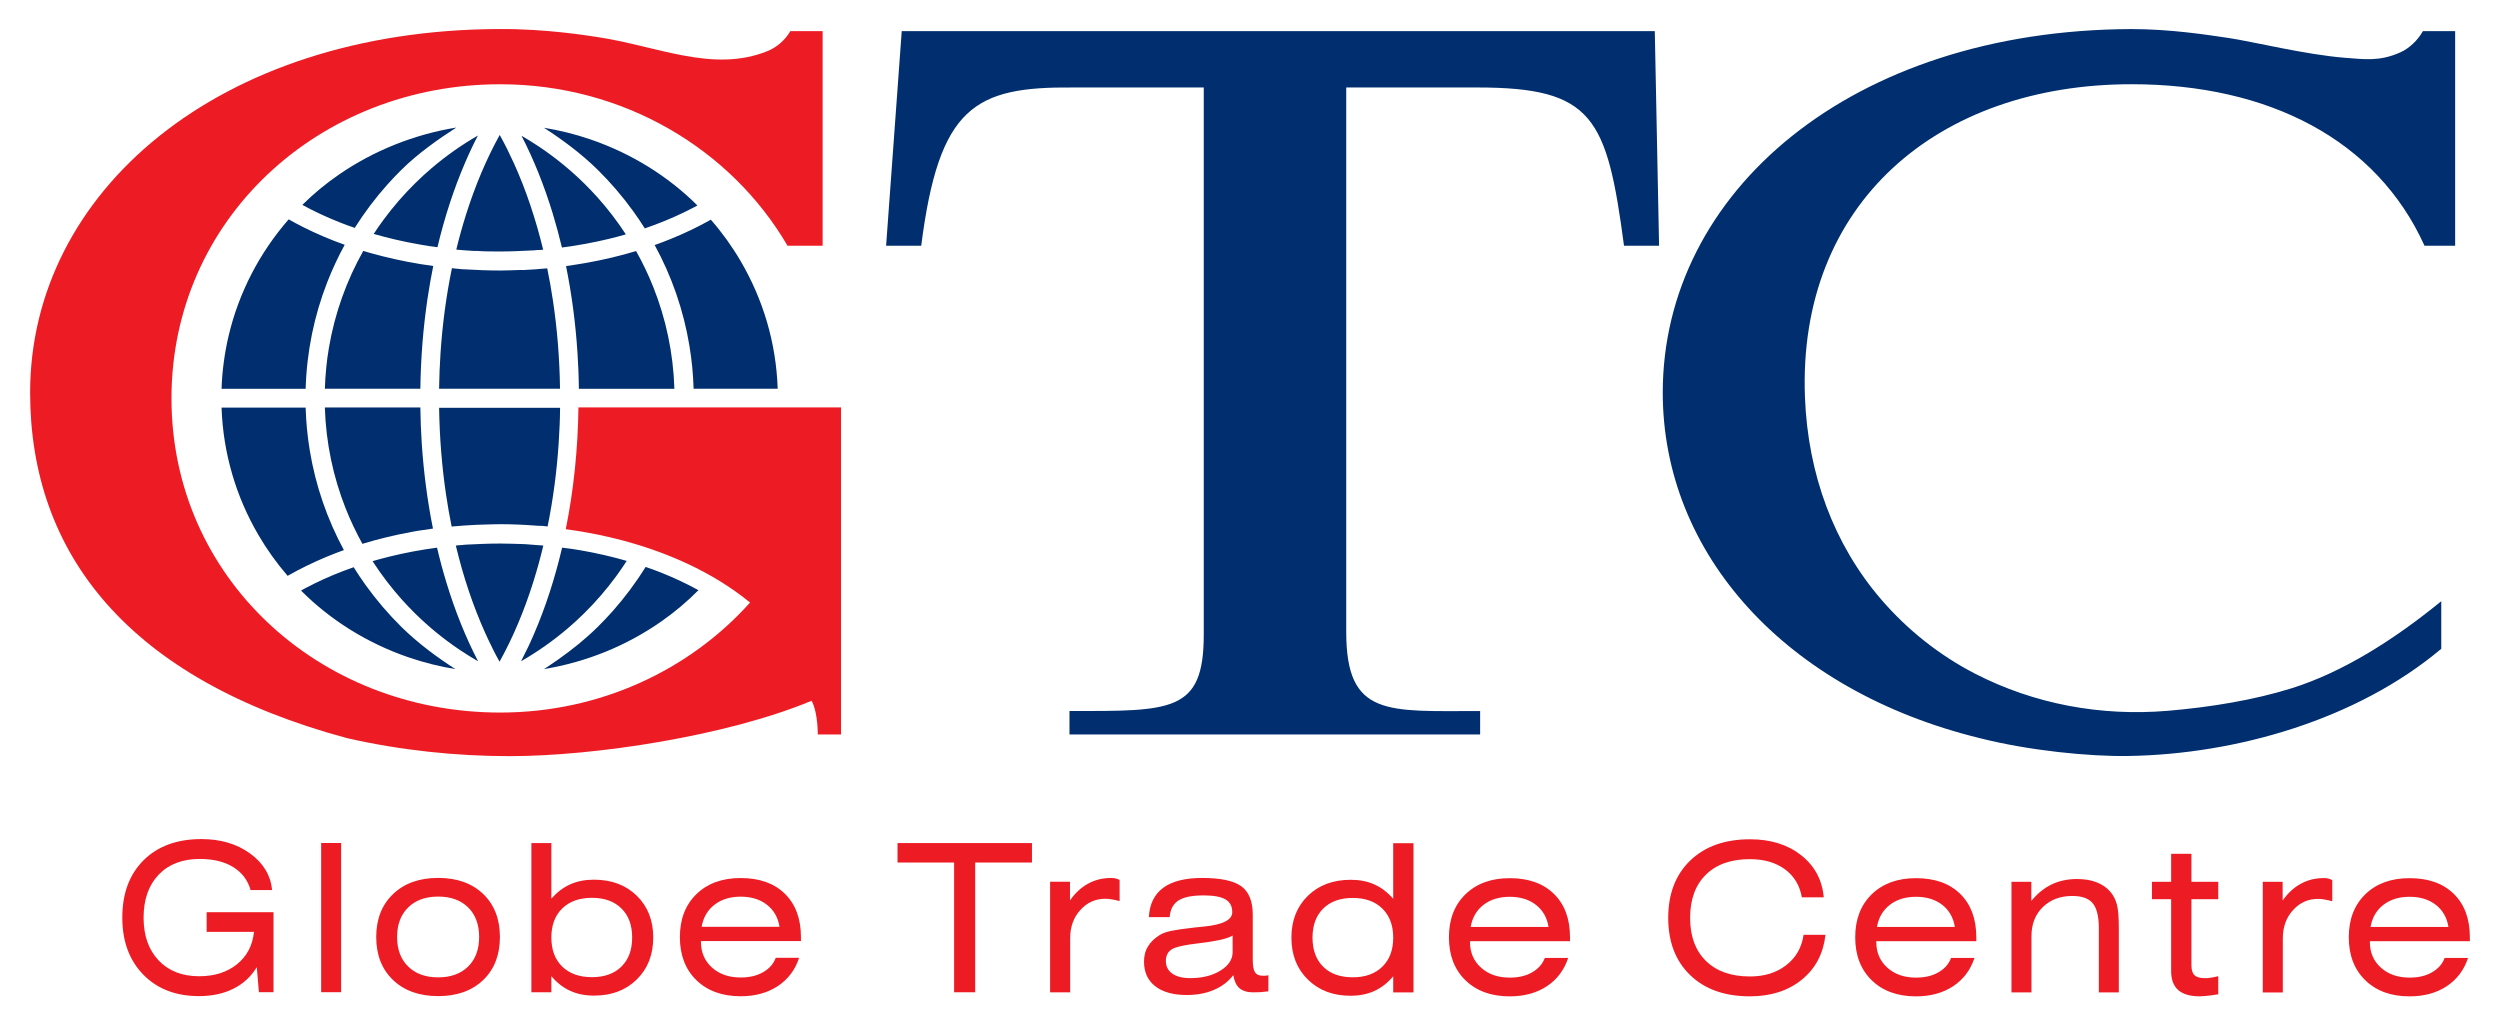
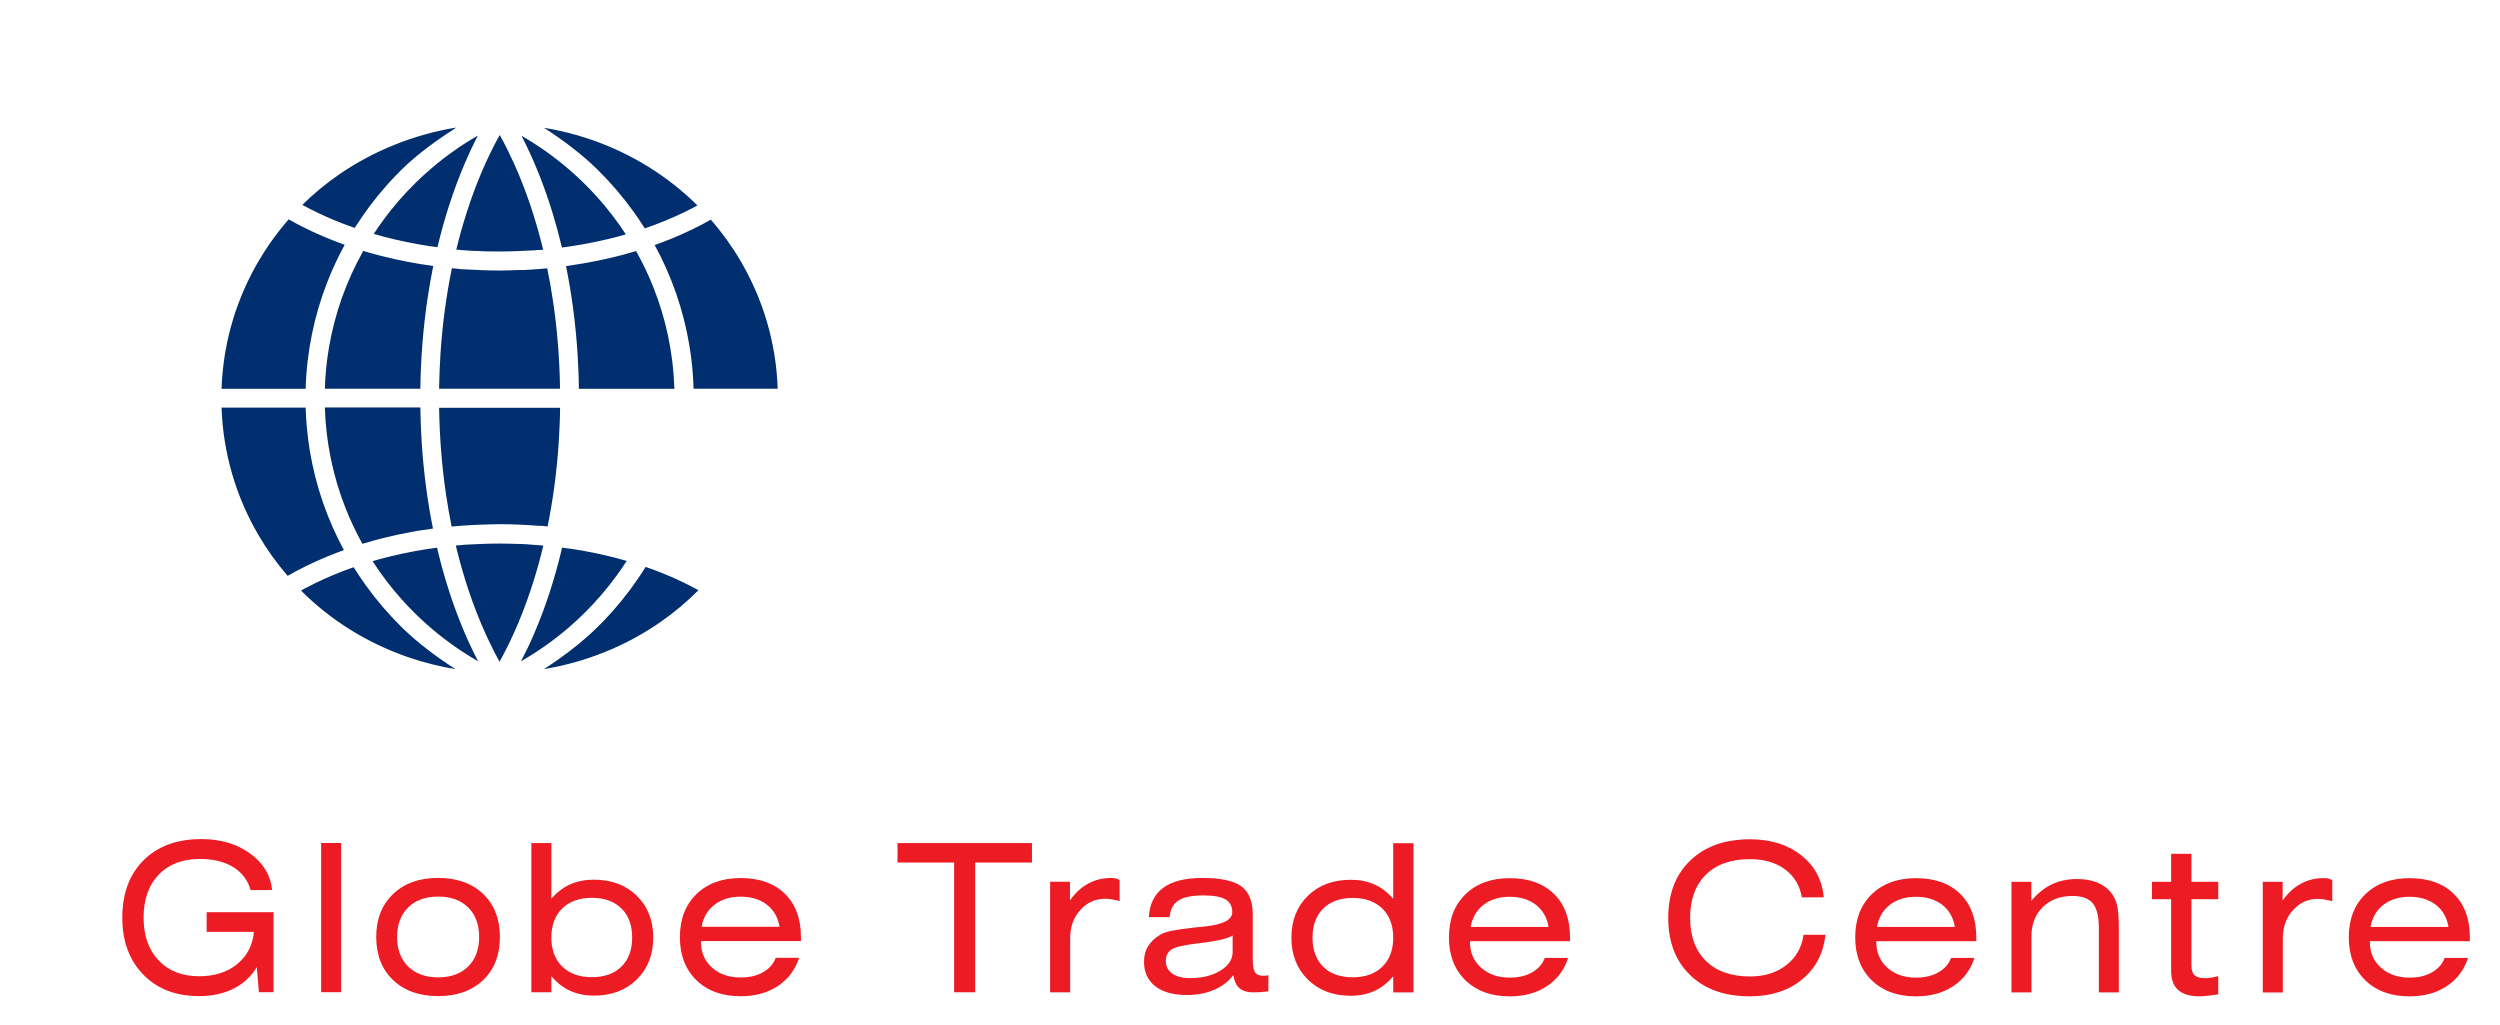
<svg xmlns="http://www.w3.org/2000/svg" version="1.1" width="1024" height="420" viewBox="-1.729 -1.729 148.814 61.091" id="svg3373">
  <defs id="defs3375" />
  <path d="m 13.137,51.302 c -0.169,-0.593 -0.515,-1.05 -1.04,-1.373 -0.525,-0.322 -1.188,-0.483 -1.99,-0.483 -1.034,0 -1.85,0.313 -2.45,0.938 -0.599,0.629 -0.897,1.482 -0.897,2.559 0,1.069 0.299,1.918 0.896,2.548 0.596,0.63 1.401,0.943 2.416,0.943 0.912,0 1.666,-0.24 2.256,-0.717 0.591,-0.479 0.927,-1.12 1.008,-1.926 l -2.819,0 0,-1.172 3.984,0 0,4.765 -0.871,0 -0.125,-1.491 c -0.345,0.566 -0.81,0.995 -1.397,1.286 -0.586,0.294 -1.27,0.439 -2.047,0.439 -1.379,0 -2.484,-0.426 -3.319,-1.28 -0.833,-0.854 -1.25,-1.986 -1.25,-3.395 0,-1.442 0.424,-2.582 1.269,-3.421 0.845,-0.84 1.994,-1.26 3.444,-1.26 1.147,0 2.114,0.287 2.901,0.859 0.787,0.572 1.225,1.298 1.312,2.181 l -1.28,0 z m 4.202,-2.806 1.19,0 0,8.888 -1.19,0 0,-8.888 z m 4.525,5.6 c 0,0.742 0.219,1.327 0.659,1.758 0.439,0.43 1.034,0.647 1.786,0.647 0.755,0 1.35,-0.217 1.788,-0.647 0.436,-0.431 0.654,-1.016 0.654,-1.758 0,-0.744 -0.217,-1.332 -0.654,-1.762 -0.438,-0.431 -1.032,-0.646 -1.788,-0.646 -0.752,0 -1.347,0.215 -1.786,0.648 -0.44,0.432 -0.659,1.02 -0.659,1.76 m -1.244,0 c 0,-1.064 0.335,-1.918 1.004,-2.558 0.669,-0.642 1.565,-0.962 2.688,-0.962 1.121,0 2.014,0.32 2.681,0.957 0.664,0.641 0.996,1.494 0.996,2.563 0,1.071 -0.333,1.925 -0.996,2.565 -0.667,0.637 -1.56,0.957 -2.681,0.957 -1.123,0 -2.019,-0.32 -2.688,-0.957 -0.669,-0.64 -1.004,-1.494 -1.004,-2.565 m 10.434,0.03 c 0,0.733 0.215,1.311 0.647,1.731 0.432,0.421 1.024,0.632 1.769,0.632 0.745,0 1.331,-0.208 1.758,-0.628 0.427,-0.42 0.64,-0.997 0.64,-1.735 0,-0.735 -0.212,-1.312 -0.64,-1.732 -0.426,-0.421 -1.012,-0.632 -1.758,-0.632 -0.745,0 -1.335,0.211 -1.769,0.635 -0.432,0.422 -0.647,0.999 -0.647,1.729 m -1.19,-5.625 1.19,0 0,3.308 c 0.34,-0.383 0.716,-0.668 1.126,-0.851 0.412,-0.184 0.881,-0.277 1.409,-0.277 1.05,0 1.901,0.318 2.554,0.956 0.654,0.639 0.981,1.467 0.981,2.489 0,1.026 -0.328,1.86 -0.981,2.501 -0.652,0.64 -1.499,0.961 -2.541,0.961 -0.529,0 -1.004,-0.09 -1.424,-0.285 -0.42,-0.19 -0.796,-0.482 -1.124,-0.874 l 0,0.96 -1.19,0 0,-8.888 z m 10.143,4.988 4.641,0 c -0.09,-0.56 -0.345,-1.001 -0.755,-1.318 -0.41,-0.318 -0.931,-0.478 -1.559,-0.478 -0.626,0 -1.145,0.16 -1.557,0.478 -0.415,0.317 -0.672,0.758 -0.77,1.318 m -0.04,0.848 0,0.05 c 0,0.625 0.22,1.134 0.658,1.53 0.439,0.394 1.008,0.591 1.705,0.591 0.52,0 0.967,-0.1 1.333,-0.312 0.37,-0.209 0.622,-0.494 0.76,-0.859 l 1.392,0 c -0.236,0.72 -0.661,1.281 -1.272,1.686 -0.611,0.401 -1.348,0.603 -2.213,0.603 -1.097,0 -1.976,-0.32 -2.635,-0.958 -0.656,-0.64 -0.983,-1.494 -0.983,-2.562 0,-1.072 0.327,-1.924 0.986,-2.565 0.656,-0.638 1.535,-0.958 2.632,-0.958 1.122,0 2.002,0.313 2.638,0.938 0.637,0.626 0.956,1.487 0.956,2.585 l 0,0.233 -5.957,0 z m 16.338,-4.678 0,7.73 -1.255,0 0,-7.73 -3.372,0 0,-1.158 8.01,0 0,1.158 -3.383,0 z m 4.464,7.73 0,-6.587 1.184,0 0,1.114 c 0.301,-0.433 0.657,-0.765 1.07,-0.993 0.412,-0.227 0.863,-0.342 1.352,-0.342 0.125,0 0.221,0 0.301,0.03 0.08,0.01 0.158,0.05 0.234,0.09 l 0,1.257 c -0.16,-0.05 -0.31,-0.08 -0.447,-0.1 -0.139,-0.03 -0.275,-0.04 -0.407,-0.04 -0.588,0 -1.085,0.224 -1.486,0.671 -0.405,0.445 -0.606,1.005 -0.606,1.679 l 0,3.226 -1.195,0 z m 10.915,-1.021 c -0.298,0.385 -0.681,0.679 -1.155,0.88 -0.473,0.203 -1.011,0.304 -1.618,0.304 -0.807,0 -1.435,-0.175 -1.881,-0.524 -0.445,-0.349 -0.666,-0.835 -0.666,-1.46 0,-0.341 0.07,-0.645 0.237,-0.911 0.159,-0.266 0.397,-0.494 0.713,-0.688 0.156,-0.1 0.381,-0.176 0.675,-0.24 0.295,-0.06 0.775,-0.132 1.44,-0.205 0.112,-0.01 0.285,-0.03 0.505,-0.05 1.126,-0.112 1.687,-0.395 1.687,-0.858 0,-0.349 -0.132,-0.602 -0.401,-0.759 -0.269,-0.159 -0.704,-0.239 -1.309,-0.239 -0.686,0 -1.183,0.1 -1.5,0.306 -0.313,0.205 -0.486,0.533 -0.518,0.987 l -1.24,0 c 0.04,-0.774 0.326,-1.357 0.856,-1.747 0.531,-0.391 1.305,-0.586 2.317,-0.586 1.103,0 1.88,0.166 2.335,0.496 0.454,0.33 0.682,0.897 0.682,1.699 l 0,2.655 c 0,0.369 0.04,0.624 0.128,0.763 0.09,0.141 0.24,0.211 0.46,0.211 0.05,0 0.1,0 0.16,0 0.06,0 0.113,-0.01 0.183,-0.03 l 0,0.961 c -0.156,0.01 -0.313,0.04 -0.468,0.05 -0.158,0 -0.307,0.01 -0.451,0.01 -0.349,0 -0.616,-0.09 -0.802,-0.244 -0.187,-0.162 -0.31,-0.421 -0.369,-0.777 m -0.04,-2.364 c -0.164,0.1 -0.406,0.183 -0.724,0.256 -0.319,0.07 -0.742,0.143 -1.27,0.202 -0.857,0.1 -1.404,0.217 -1.635,0.367 -0.232,0.148 -0.349,0.378 -0.349,0.691 0,0.32 0.128,0.57 0.382,0.752 0.255,0.18 0.607,0.27 1.061,0.27 0.727,0 1.332,-0.15 1.815,-0.452 0.48,-0.298 0.72,-0.666 0.72,-1.098 l 0,-0.988 z m 9.567,0.125 c 0,-0.73 -0.216,-1.306 -0.646,-1.729 -0.431,-0.423 -1.02,-0.635 -1.765,-0.635 -0.749,0 -1.335,0.212 -1.76,0.633 -0.424,0.42 -0.637,0.996 -0.637,1.731 0,0.739 0.213,1.315 0.637,1.735 0.425,0.419 1.011,0.629 1.76,0.629 0.745,0 1.334,-0.211 1.765,-0.633 0.43,-0.42 0.646,-0.997 0.646,-1.731 m 1.208,-5.625 0,8.889 -1.208,0 0,-0.96 c -0.328,0.391 -0.702,0.682 -1.12,0.874 -0.418,0.191 -0.895,0.285 -1.428,0.285 -1.038,0 -1.883,-0.32 -2.535,-0.962 -0.655,-0.64 -0.982,-1.475 -0.982,-2.501 0,-1.021 0.327,-1.85 0.978,-2.489 0.65,-0.637 1.504,-0.956 2.557,-0.956 0.528,0 0.998,0.09 1.41,0.278 0.41,0.182 0.784,0.467 1.12,0.851 l 0,-3.309 1.208,0 z m 3.407,4.989 4.64,0 c -0.09,-0.56 -0.345,-1.001 -0.755,-1.319 -0.41,-0.317 -0.931,-0.477 -1.558,-0.477 -0.627,0 -1.145,0.16 -1.558,0.477 -0.414,0.318 -0.671,0.759 -0.769,1.319 m -0.04,0.847 0,0.05 c 0,0.625 0.22,1.134 0.659,1.53 0.439,0.394 1.008,0.592 1.705,0.592 0.521,0 0.966,-0.1 1.333,-0.313 0.37,-0.209 0.622,-0.494 0.76,-0.859 l 1.392,0 c -0.236,0.72 -0.66,1.282 -1.271,1.687 -0.613,0.401 -1.349,0.602 -2.214,0.602 -1.097,0 -1.976,-0.32 -2.635,-0.957 -0.656,-0.64 -0.984,-1.494 -0.984,-2.563 0,-1.071 0.328,-1.924 0.987,-2.565 0.656,-0.637 1.535,-0.957 2.632,-0.957 1.121,0 2.001,0.312 2.638,0.937 0.638,0.626 0.956,1.488 0.956,2.585 l 0,0.234 -5.958,0 z m 21.179,-0.38 c -0.125,1.115 -0.589,2.005 -1.404,2.67 -0.813,0.664 -1.85,0.997 -3.103,0.997 -1.495,0 -2.679,-0.42 -3.552,-1.262 -0.873,-0.841 -1.31,-1.98 -1.31,-3.413 0,-1.434 0.437,-2.573 1.313,-3.417 0.876,-0.842 2.061,-1.265 3.561,-1.265 1.229,0 2.246,0.318 3.049,0.952 0.804,0.636 1.251,1.471 1.344,2.508 l -1.305,0 c -0.125,-0.713 -0.462,-1.268 -1.01,-1.673 -0.549,-0.402 -1.245,-0.603 -2.09,-0.603 -1.118,0 -1.99,0.308 -2.618,0.925 -0.626,0.618 -0.94,1.475 -0.94,2.573 0,1.093 0.314,1.948 0.944,2.566 0.627,0.617 1.504,0.925 2.626,0.925 0.861,0 1.581,-0.225 2.16,-0.676 0.579,-0.45 0.921,-1.053 1.03,-1.807 l 1.305,0 z m 3.068,-0.467 4.64,0 c -0.09,-0.56 -0.344,-1.001 -0.754,-1.319 -0.411,-0.317 -0.933,-0.477 -1.56,-0.477 -0.625,0 -1.144,0.16 -1.556,0.477 -0.415,0.318 -0.672,0.759 -0.77,1.319 m -0.04,0.847 0,0.05 c 0,0.625 0.219,1.134 0.658,1.53 0.44,0.394 1.007,0.592 1.705,0.592 0.521,0 0.966,-0.1 1.333,-0.313 0.369,-0.209 0.622,-0.494 0.759,-0.859 l 1.394,0 c -0.236,0.72 -0.661,1.282 -1.273,1.687 -0.611,0.401 -1.347,0.602 -2.213,0.602 -1.098,0 -1.975,-0.32 -2.634,-0.957 -0.656,-0.64 -0.985,-1.494 -0.985,-2.563 0,-1.071 0.329,-1.924 0.987,-2.565 0.657,-0.637 1.534,-0.957 2.632,-0.957 1.122,0 2.002,0.312 2.638,0.937 0.638,0.626 0.957,1.488 0.957,2.585 l 0,0.234 -5.958,0 z m 8.053,3.053 0,-6.588 1.183,0 0,1.138 c 0.362,-0.441 0.765,-0.77 1.215,-0.984 0.449,-0.215 0.952,-0.321 1.508,-0.321 0.432,0 0.816,0.06 1.151,0.189 0.334,0.126 0.611,0.313 0.826,0.561 0.189,0.217 0.323,0.476 0.4,0.776 0.08,0.301 0.113,0.784 0.113,1.448 l 0,3.781 -1.19,0 0,-3.828 c 0,-0.697 -0.125,-1.192 -0.364,-1.483 -0.241,-0.289 -0.646,-0.435 -1.212,-0.435 -0.72,0 -1.307,0.22 -1.76,0.661 -0.454,0.44 -0.679,1.019 -0.679,1.737 l 0,3.348 -1.196,0 z m 10.722,-1.623 c 0,0.282 0.06,0.48 0.183,0.599 0.125,0.113 0.327,0.176 0.617,0.176 0.113,0 0.225,0 0.356,-0.03 0.13,-0.01 0.278,-0.05 0.442,-0.09 l 0,1.082 c -0.285,0.05 -0.507,0.07 -0.664,0.09 -0.159,0.01 -0.303,0.03 -0.429,0.03 -0.581,0 -1.012,-0.125 -1.292,-0.374 -0.282,-0.248 -0.422,-0.628 -0.422,-1.14 l 0,-4.274 -1.142,0 0,-1.034 1.142,0 0,-1.671 1.209,0 0,1.671 1.598,0 0,1.034 -1.598,0 0,3.931 z m 4.25,1.623 0,-6.588 1.184,0 0,1.114 c 0.301,-0.432 0.657,-0.765 1.07,-0.992 0.412,-0.228 0.864,-0.343 1.352,-0.343 0.125,0 0.222,0 0.302,0.03 0.07,0.01 0.157,0.05 0.233,0.09 l 0,1.258 c -0.16,-0.05 -0.31,-0.07 -0.447,-0.1 -0.139,-0.03 -0.275,-0.04 -0.406,-0.04 -0.589,0 -1.085,0.223 -1.487,0.671 -0.405,0.445 -0.606,1.005 -0.606,1.679 l 0,3.226 -1.195,0 z m 6.421,-3.9 4.642,0 c -0.09,-0.56 -0.345,-1.001 -0.755,-1.319 -0.41,-0.317 -0.932,-0.477 -1.56,-0.477 -0.625,0 -1.144,0.16 -1.557,0.477 -0.415,0.318 -0.671,0.759 -0.77,1.319 m -0.04,0.847 0,0.05 c 0,0.625 0.219,1.134 0.659,1.53 0.438,0.394 1.007,0.592 1.703,0.592 0.522,0 0.967,-0.1 1.334,-0.313 0.37,-0.209 0.623,-0.494 0.759,-0.859 l 1.394,0 c -0.237,0.72 -0.662,1.282 -1.273,1.687 -0.611,0.401 -1.347,0.602 -2.214,0.602 -1.097,0 -1.975,-0.32 -2.633,-0.957 -0.657,-0.64 -0.985,-1.494 -0.985,-2.563 0,-1.071 0.328,-1.924 0.987,-2.565 0.656,-0.637 1.534,-0.957 2.631,-0.957 1.123,0 2.003,0.312 2.639,0.937 0.638,0.626 0.956,1.488 0.956,2.585 l 0,0.234 -5.957,0 z" id="path3077" style="fill:#ed1c24;fill-opacity:1;fill-rule:nonzero;stroke:none" />
-   <path d="m 144.479,0.126 0,12.786 -1.825,0 c -2.851,-6.303 -9.269,-9.623 -17.452,-9.623 -11.559,0 -19.907,7.105 -19.46,18.658 0.176,4.575 1.721,8.761 4.536,12.031 1.58,1.836 3.475,3.331 5.587,4.424 3.54,1.826 7.513,2.55 11.474,2.219 2.599,-0.217 5.181,-0.652 7.386,-1.34 3.045,-0.953 6.103,-2.884 8.927,-5.192 l 0,2.835 c -5.004,4.21 -12.182,6.283 -18.628,6.387 -2.327,0.04 -5.94,-0.317 -8.877,-1.065 -11.558,-2.833 -18.878,-10.979 -18.878,-20.587 0,-11.923 11.205,-21.598 27.925,-21.656 2.274,0 4.434,0.329 5.8,0.533 1.366,0.202 4.603,0.997 6.921,1.178 1.175,0.09 2.077,0.227 3.304,-0.326 0.505,-0.226 1.026,-0.7 1.338,-1.262 l 1.922,0 z M 50.998,12.912 l 0.931,-12.786 44.866,0 0.255,12.786 -2.089,0 c -1.017,-7.645 -1.832,-9.429 -8.736,-9.429 l -7.814,0 0,32.434 c 0,5.092 2.452,4.716 7.978,4.716 l 0,1.395 -24.466,0 0,-1.395 c 6.076,0 8,0.09 8,-4.549 l 0,-32.601 -7.793,0 c -5.849,-0.05 -7.983,1.123 -9.04,9.429 l -2.092,0 z" id="path3081" style="fill:#002e6e;fill-opacity:1;fill-rule:evenodd;stroke:none" />
  <path d="m 31.969,6.162 c -0.446,-0.113 -0.899,-0.204 -1.356,-0.278 0.546,0.352 1.091,0.729 1.615,1.132 0.561,0.43 1.097,0.887 1.587,1.371 0.771,0.76 1.479,1.584 2.112,2.462 0.125,0.173 0.246,0.345 0.362,0.518 l 0,0 c 0.113,0.166 0.224,0.337 0.333,0.512 0.818,-0.281 1.595,-0.6 2.326,-0.953 0.143,-0.07 0.284,-0.139 0.425,-0.212 0.129,-0.06 0.257,-0.135 0.383,-0.202 -1.748,-1.741 -3.93,-3.096 -6.346,-3.926 -0.472,-0.163 -0.954,-0.304 -1.441,-0.425 m 3.041,6.207 c 0.163,-0.05 0.324,-0.09 0.482,-0.134 -0.512,-0.787 -1.085,-1.532 -1.712,-2.23 -0.124,-0.138 -0.25,-0.273 -0.378,-0.407 -0.128,-0.134 -0.258,-0.265 -0.389,-0.395 l 0,0 0,0 c -0.819,-0.805 -1.712,-1.536 -2.672,-2.18 -0.188,-0.125 -0.376,-0.248 -0.568,-0.365 -0.164,-0.1 -0.33,-0.201 -0.499,-0.299 0.721,1.394 1.347,2.948 1.86,4.626 0.101,0.337 0.199,0.674 0.291,1.015 0.09,0.335 0.177,0.675 0.259,1.019 0.965,-0.125 1.9,-0.299 2.799,-0.516 0.175,-0.04 0.35,-0.09 0.526,-0.133 m -4.777,0.799 c 0.117,0 0.229,-0.01 0.334,-0.02 -0.449,-1.854 -1.032,-3.576 -1.731,-5.125 -0.138,-0.304 -0.279,-0.6 -0.422,-0.889 -0.141,-0.28 -0.286,-0.555 -0.435,-0.823 -0.782,1.407 -1.459,3.005 -2.009,4.748 -0.107,0.343 -0.211,0.689 -0.309,1.042 -0.095,0.342 -0.185,0.69 -0.27,1.042 0.349,0.03 0.701,0.06 1.058,0.08 0.073,0 0.145,0 0.216,0 0.434,0.03 0.873,0.03 1.314,0.03 l 0,0 0.027,0 0,0 0,0 0.029,0 0,0 c 0.62,0 1.234,-0.03 1.839,-0.06 0.119,0 0.237,-0.01 0.357,-0.03 m -6.503,-0.234 c 0.181,0.02 0.362,0.05 0.541,0.07 0.427,-1.798 0.979,-3.481 1.636,-5.012 0.128,-0.3 0.26,-0.592 0.396,-0.88 0.122,-0.259 0.247,-0.512 0.378,-0.761 -0.978,0.562 -1.899,1.212 -2.75,1.937 -0.171,0.145 -0.339,0.294 -0.504,0.444 -0.164,0.151 -0.326,0.305 -0.485,0.463 l 0,0 0,0 c -0.674,0.665 -1.296,1.38 -1.859,2.141 -0.109,0.146 -0.216,0.296 -0.323,0.449 -0.099,0.143 -0.195,0.286 -0.287,0.428 0.864,0.25 1.768,0.459 2.701,0.622 0.182,0.04 0.369,0.06 0.557,0.09 m -4.844,-1.234 c 0.149,0.05 0.301,0.112 0.455,0.162 0.573,-0.907 1.219,-1.766 1.93,-2.565 0.14,-0.155 0.281,-0.31 0.426,-0.462 0.145,-0.152 0.291,-0.302 0.441,-0.449 l 0,0 0,0 0,0 c 0.491,-0.484 1.041,-0.943 1.615,-1.371 0.536,-0.403 1.094,-0.78 1.643,-1.132 -2.524,0.41 -4.923,1.382 -6.963,2.78 -0.403,0.277 -0.792,0.57 -1.166,0.879 -0.365,0.303 -0.715,0.619 -1.048,0.949 0.688,0.377 1.423,0.722 2.2,1.03 0.152,0.06 0.309,0.125 0.466,0.179 m 22.615,0.858 c -0.295,-0.408 -0.609,-0.805 -0.942,-1.186 -0.738,0.418 -1.531,0.799 -2.368,1.14 -0.164,0.06 -0.33,0.131 -0.499,0.195 -0.16,0.06 -0.32,0.125 -0.48,0.176 1.008,1.843 1.719,3.867 2.072,6.008 0.07,0.419 0.125,0.842 0.167,1.271 0.04,0.424 0.07,0.853 0.08,1.284 l 5.01,0 c -0.09,-2.765 -0.887,-5.356 -2.208,-7.608 -0.257,-0.44 -0.535,-0.866 -0.832,-1.28 m -8.804,8.88 0,0.01 5.69,0 c -0.066,-2.14 -0.507,-4.183 -1.261,-6.071 -0.147,-0.37 -0.307,-0.734 -0.477,-1.09 -0.17,-0.354 -0.351,-0.702 -0.544,-1.045 -0.949,0.286 -1.942,0.523 -2.973,0.706 -0.2,0.04 -0.403,0.06 -0.61,0.1 -0.198,0.03 -0.395,0.06 -0.591,0.09 0.334,1.643 0.566,3.372 0.682,5.163 0.024,0.351 0.043,0.705 0.056,1.062 0.014,0.357 0.024,0.715 0.027,1.077 m -2.239,8.17 c 0.121,0.01 0.246,0.03 0.376,0.04 0.323,-1.589 0.549,-3.263 0.662,-4.999 0.023,-0.341 0.041,-0.685 0.055,-1.029 0.014,-0.346 0.024,-0.694 0.027,-1.042 l 0,0 -7.207,0 c 0.025,1.781 0.168,3.511 0.411,5.163 0.049,0.325 0.101,0.648 0.156,0.965 0.056,0.32 0.116,0.635 0.179,0.947 l 0,0 c 0.468,-0.05 0.939,-0.07 1.415,-0.1 0.094,0 0.189,-0.01 0.285,-0.01 0.381,-0.01 0.767,-0.03 1.155,-0.03 l 0,0 0.029,0 0,0 0,0 0.027,0 0,0 c 0.686,0 1.364,0.03 2.03,0.08 0.133,0.01 0.264,0.02 0.394,0.02 m -6.085,-8.169 0,0 7.207,0 c -0.025,-1.809 -0.169,-3.563 -0.42,-5.239 -0.049,-0.33 -0.102,-0.656 -0.159,-0.979 -0.058,-0.323 -0.119,-0.643 -0.184,-0.957 l 0,0 c -0.455,0.04 -0.915,0.08 -1.379,0.1 -0.091,0 -0.184,0 -0.278,0 -0.372,0.01 -0.748,0.03 -1.125,0.03 l 0,0 -0.029,0 0,0 0,0 -0.027,0 0,0 c -0.696,0 -1.384,-0.03 -2.059,-0.07 -0.135,0 -0.269,-0.01 -0.4,-0.03 -0.121,0 -0.249,-0.03 -0.38,-0.04 -0.333,1.61 -0.564,3.31 -0.681,5.074 -0.023,0.347 -0.041,0.696 -0.055,1.046 -0.014,0.351 -0.024,0.705 -0.029,1.06 m -0.961,8.424 c 0.2,-0.03 0.399,-0.06 0.596,-0.09 -0.326,-1.623 -0.554,-3.329 -0.669,-5.094 -0.023,-0.346 -0.041,-0.695 -0.055,-1.048 -0.014,-0.351 -0.023,-0.705 -0.027,-1.061 l 0,-0.01 -5.69,0 c 0.065,2.113 0.497,4.135 1.236,6.006 0.145,0.367 0.301,0.727 0.47,1.08 0.166,0.352 0.344,0.698 0.531,1.037 0.956,-0.293 1.956,-0.534 2.994,-0.722 0.203,-0.04 0.406,-0.07 0.614,-0.1 m -5.765,-9.648 c -0.041,0.406 -0.067,0.817 -0.08,1.231 l 5.689,0 c 0.025,-1.84 0.17,-3.628 0.422,-5.336 0.049,-0.335 0.102,-0.669 0.161,-0.999 0.056,-0.328 0.119,-0.654 0.185,-0.979 l 0,0 c -1.052,-0.142 -2.072,-0.341 -3.051,-0.589 -0.191,-0.05 -0.383,-0.1 -0.573,-0.152 -0.182,-0.05 -0.364,-0.1 -0.544,-0.159 -0.993,1.763 -1.696,3.705 -2.046,5.764 -0.069,0.404 -0.124,0.81 -0.164,1.221 m 0.574,11.02 c 0.163,-0.06 0.323,-0.125 0.481,-0.18 -0.99,-1.829 -1.689,-3.835 -2.036,-5.956 -0.069,-0.415 -0.122,-0.835 -0.164,-1.259 -0.04,-0.421 -0.066,-0.845 -0.079,-1.272 l -5.01,0 c 0.094,2.747 0.876,5.323 2.183,7.565 0.255,0.438 0.53,0.863 0.824,1.275 0.292,0.408 0.603,0.803 0.93,1.182 0.739,-0.422 1.531,-0.81 2.371,-1.156 0.164,-0.06 0.33,-0.134 0.5,-0.199 m -6.675,-11.377 c -0.07,0.522 -0.115,1.052 -0.133,1.588 l 5.01,0 c 0.065,-2.231 0.514,-4.368 1.286,-6.348 0.151,-0.387 0.314,-0.768 0.49,-1.143 0.172,-0.37 0.356,-0.732 0.551,-1.089 -0.868,-0.308 -1.692,-0.661 -2.467,-1.05 -0.152,-0.08 -0.304,-0.155 -0.451,-0.233 -0.141,-0.08 -0.281,-0.154 -0.42,-0.233 -1.716,1.966 -2.966,4.339 -3.581,6.951 -0.12,0.51 -0.215,1.03 -0.285,1.557 m 27.229,14.555 c 0.365,-0.308 0.716,-0.632 1.051,-0.969 -0.692,-0.381 -1.434,-0.73 -2.217,-1.043 -0.154,-0.06 -0.311,-0.125 -0.47,-0.18 -0.152,-0.05 -0.306,-0.112 -0.46,-0.163 -0.581,0.937 -1.242,1.822 -1.972,2.645 l 0,0 c -0.142,0.16 -0.289,0.318 -0.438,0.476 -0.149,0.155 -0.299,0.31 -0.453,0.461 l 0,0 0,0 c -0.705,0.696 -1.502,1.339 -2.329,1.921 -0.16,0.113 -0.323,0.224 -0.486,0.334 -0.125,0.09 -0.251,0.165 -0.378,0.248 2.555,-0.417 4.947,-1.407 6.986,-2.834 0.403,-0.281 0.792,-0.581 1.166,-0.896 m -9.134,2.491 c -0.125,0.262 -0.253,0.521 -0.385,0.775 0.983,-0.565 1.907,-1.216 2.764,-1.944 l 0,0 c 0.171,-0.146 0.34,-0.295 0.505,-0.446 0.165,-0.151 0.328,-0.305 0.487,-0.464 l 0,0 0,0 c 0.696,-0.685 1.336,-1.426 1.914,-2.215 0.113,-0.154 0.223,-0.309 0.329,-0.465 0.101,-0.146 0.2,-0.295 0.296,-0.445 -0.875,-0.254 -1.789,-0.465 -2.735,-0.629 -0.185,-0.03 -0.374,-0.06 -0.564,-0.09 -0.185,-0.02 -0.369,-0.05 -0.55,-0.07 -0.43,1.835 -0.99,3.55 -1.659,5.108 -0.13,0.305 -0.265,0.602 -0.404,0.895 m -2.103,-0.04 c 0.141,0.284 0.287,0.561 0.439,0.832 0.791,-1.423 1.475,-3.04 2.027,-4.807 0.109,-0.348 0.212,-0.699 0.31,-1.055 0.094,-0.345 0.185,-0.698 0.271,-1.058 -0.344,-0.03 -0.691,-0.05 -1.044,-0.08 -0.071,0 -0.142,-0.01 -0.211,-0.01 -0.429,-0.01 -0.861,-0.03 -1.296,-0.03 l 0,0 -0.027,0 0,0 0,0 -0.029,0 0,0 c -0.639,0 -1.271,0.03 -1.895,0.06 -0.121,0.01 -0.244,0.01 -0.367,0.03 -0.12,0.01 -0.235,0.01 -0.344,0.03 0.449,1.878 1.038,3.62 1.741,5.185 0.139,0.308 0.281,0.608 0.427,0.898 m -3.56,0.996 c 0.45,0.113 0.906,0.205 1.366,0.28 -0.547,-0.351 -1.093,-0.729 -1.617,-1.131 -0.56,-0.43 -1.097,-0.888 -1.589,-1.371 -0.786,-0.775 -1.505,-1.617 -2.149,-2.513 -0.124,-0.172 -0.246,-0.35 -0.366,-0.53 -0.115,-0.172 -0.228,-0.346 -0.338,-0.524 -0.82,0.285 -1.599,0.61 -2.33,0.969 -0.144,0.08 -0.285,0.144 -0.425,0.216 -0.128,0.06 -0.255,0.135 -0.381,0.207 1.751,1.76 3.946,3.13 6.378,3.968 0.475,0.164 0.96,0.308 1.451,0.429 m -3.08,-6.286 c -0.165,0.04 -0.328,0.09 -0.487,0.137 0.521,0.809 1.105,1.574 1.746,2.289 0.126,0.14 0.254,0.28 0.385,0.416 0.13,0.138 0.264,0.273 0.398,0.405 l 0,0 0,0 c 0.821,0.809 1.72,1.543 2.685,2.189 0.188,0.126 0.379,0.248 0.57,0.366 0.165,0.1 0.333,0.202 0.502,0.299 -0.734,-1.414 -1.371,-2.991 -1.89,-4.7 -0.104,-0.341 -0.203,-0.685 -0.295,-1.031 -0.091,-0.341 -0.179,-0.688 -0.261,-1.039 -0.974,0.13 -1.917,0.308 -2.824,0.531 -0.176,0.04 -0.352,0.09 -0.53,0.137" id="path3085" style="fill:#002e6e;fill-opacity:1;fill-rule:evenodd;stroke:none" />
-   <path d="m 48.314,42.028 -1.384,0 c -0.01,-0.591 -0.08,-1.469 -0.37,-2.007 -5.051,2.105 -12.95,3.3 -17.991,3.3 -3.163,0 -6.479,-0.34 -9.689,-1.073 C 5.86,38.742 0,31.268 0,21.658 0,9.734 11.206,0.058 27.927,6.91426e-4 30.753,-0.019 33.27,0.401 33.729,0.468 c 3.614,0.528 6.936,2.173 10.213,0.843 0.513,-0.209 1.036,-0.633 1.349,-1.185 l 1.925,0 0,12.786 -2.091,0 c -3.347,-5.738 -9.758,-9.621 -17.118,-9.621 -10.815,0 -19.585,8.056 -19.585,18.716 0,10.661 8.77,18.717 19.585,18.717 5.951,0 11.283,-2.538 14.875,-6.543 l 0,0 0.01,-0.01 c -0.534,-0.44 -1.115,-0.854 -1.74,-1.241 -2.491,-1.545 -5.678,-2.654 -9.239,-3.13 0.459,-2.275 0.723,-4.715 0.756,-7.257 l 15.643,0 0,19.489 z" id="path3089" style="fill:#ed1c24;fill-opacity:1;fill-rule:evenodd;stroke:none" />
</svg>